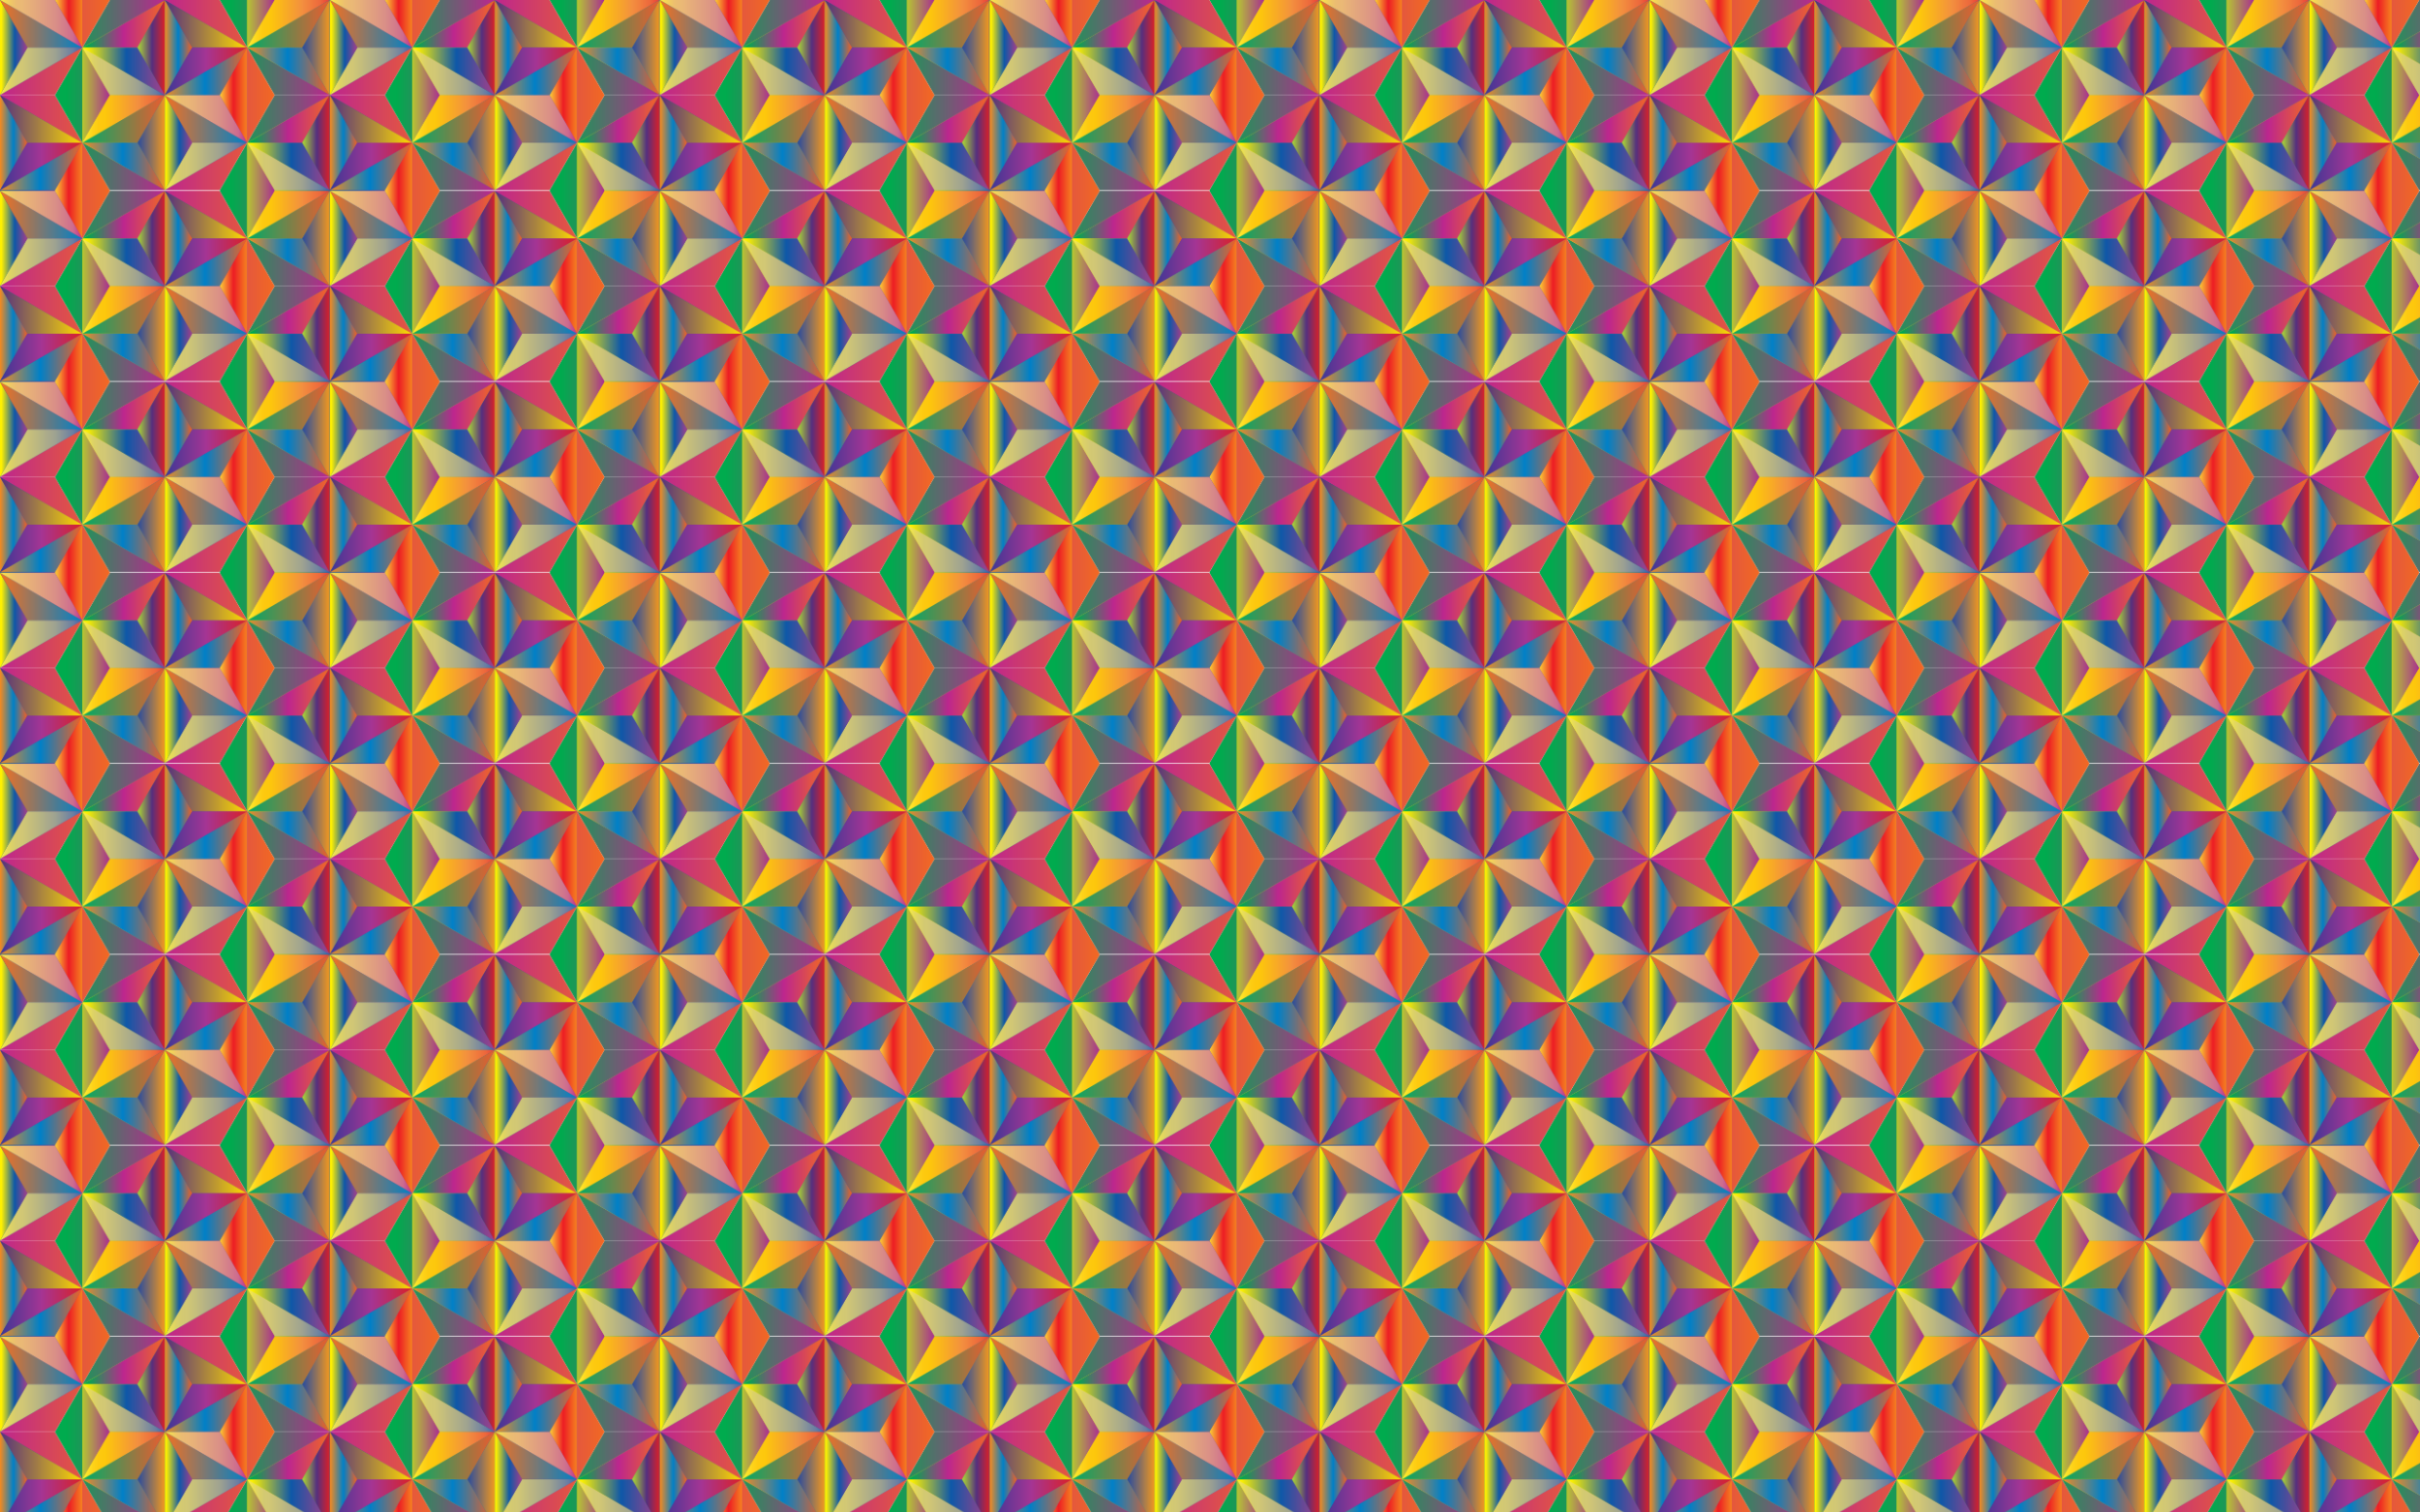
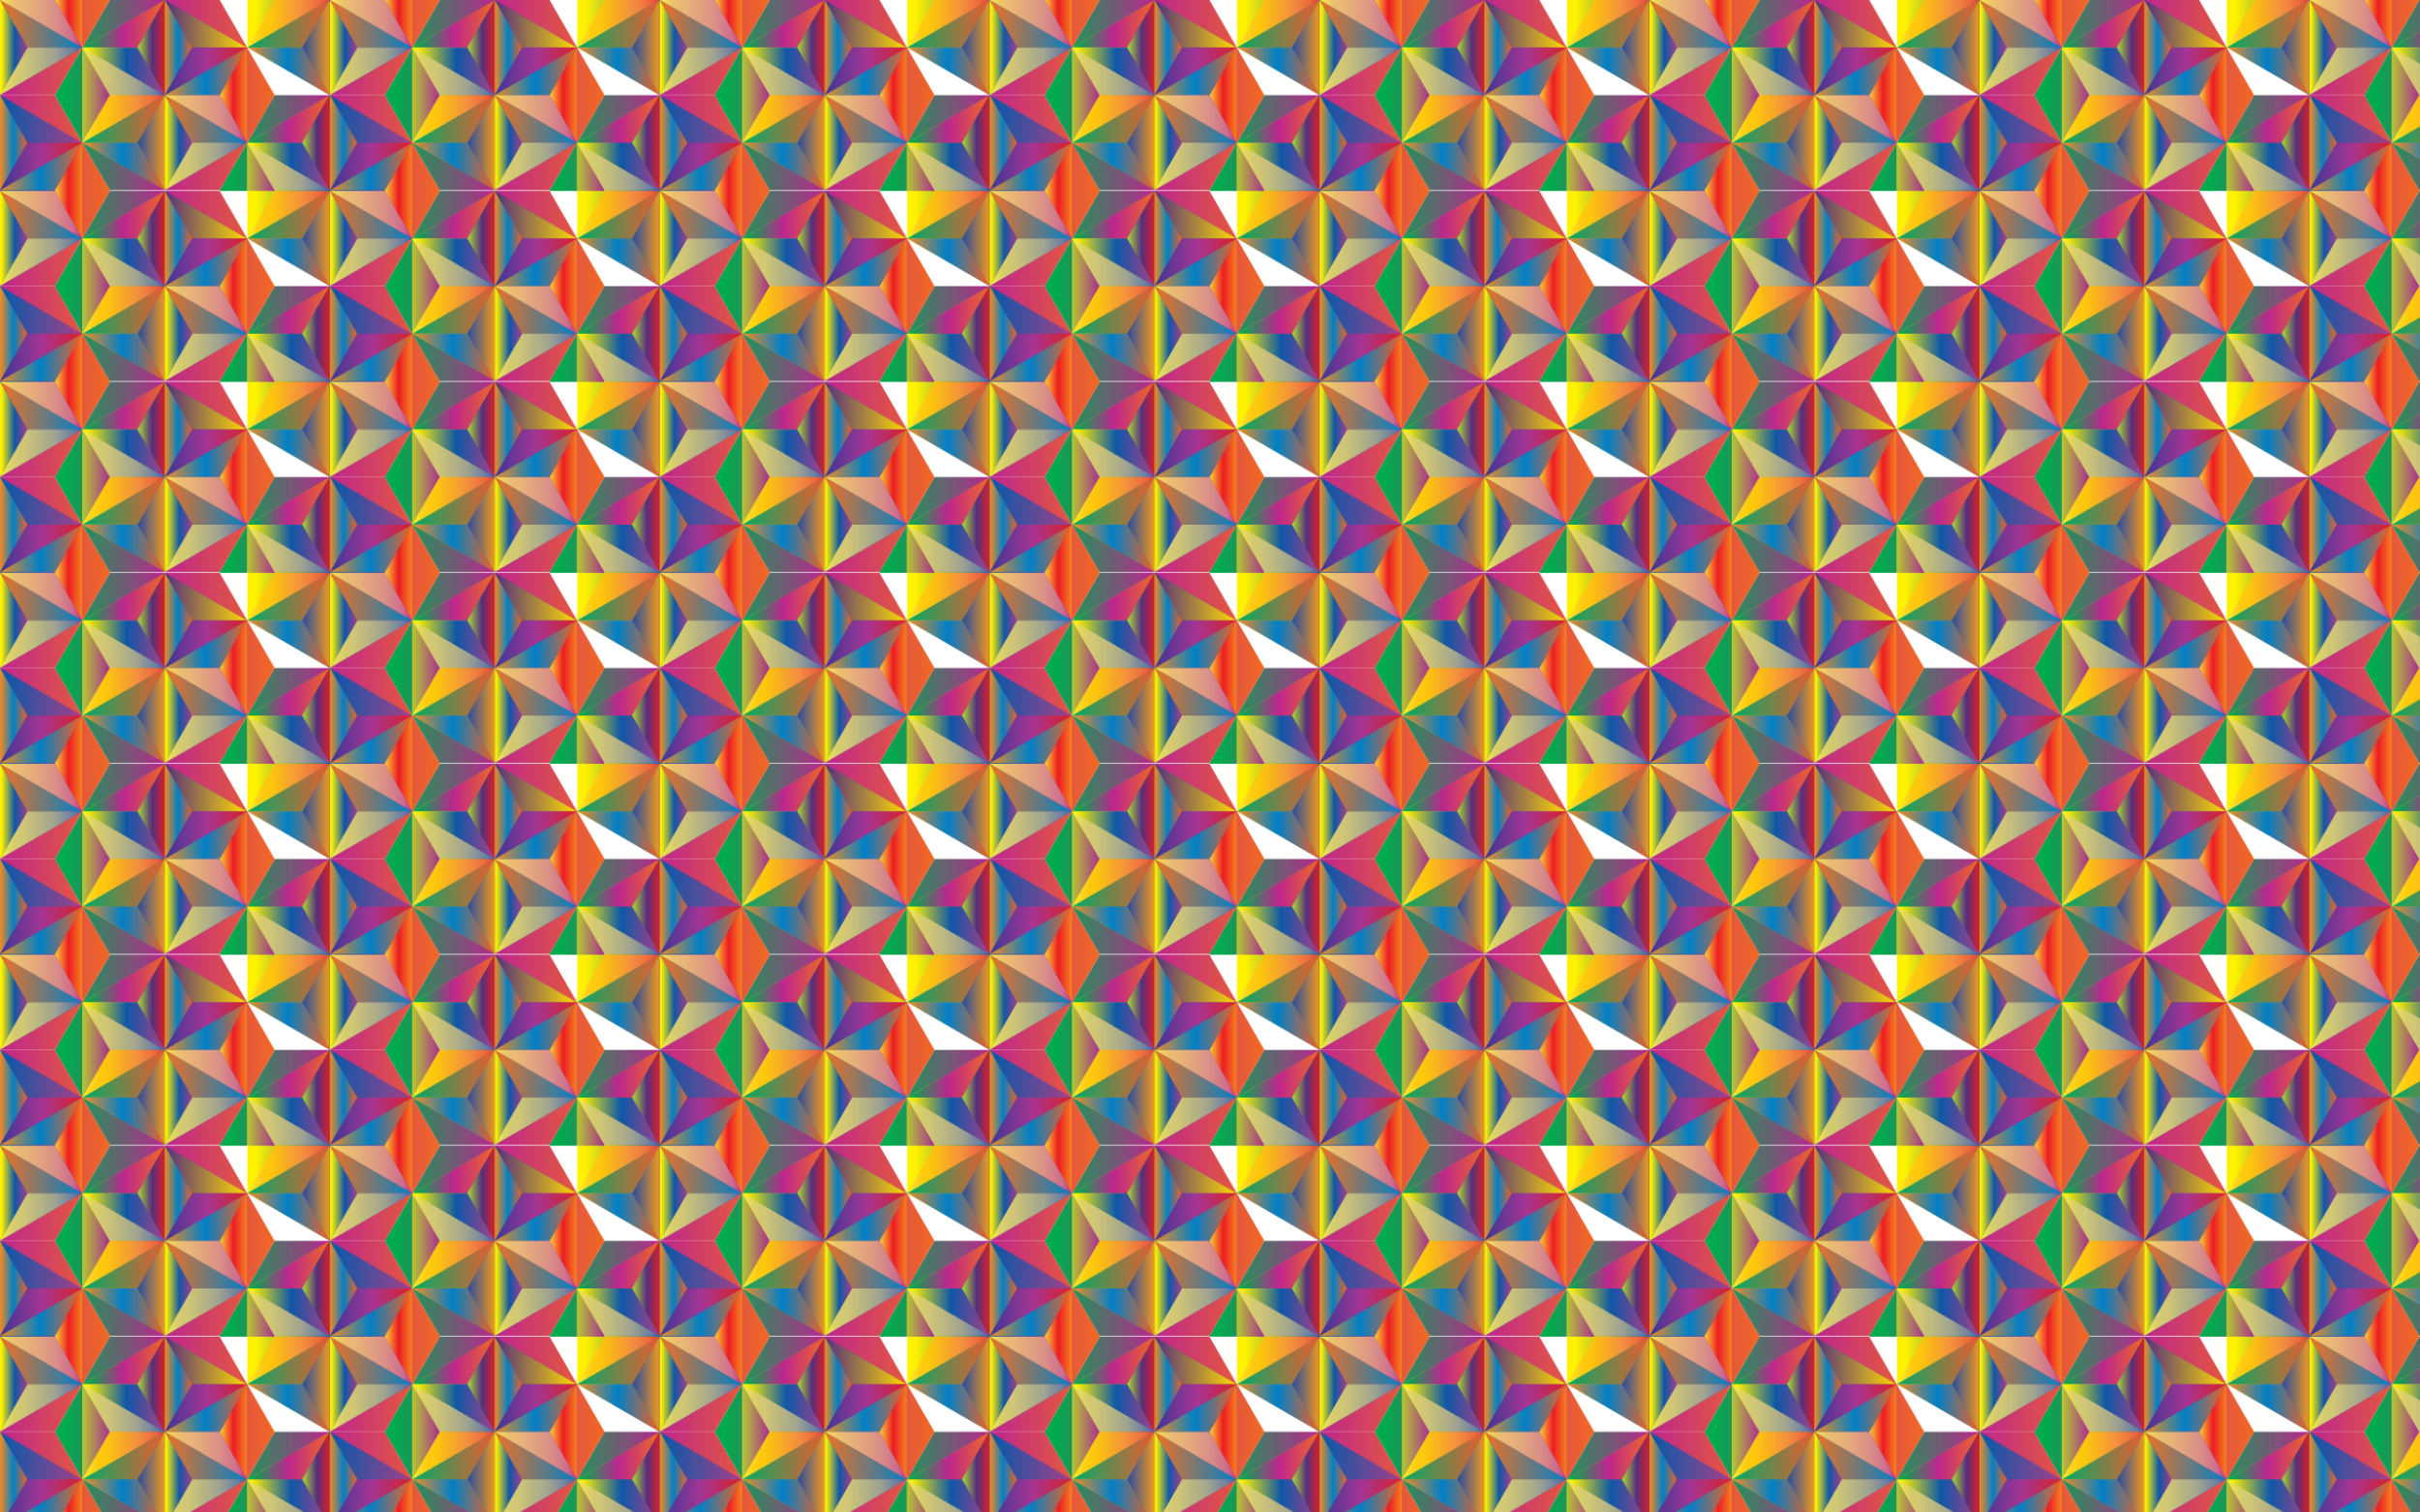
<svg xmlns="http://www.w3.org/2000/svg" version="1.1" id="Layer_1" x="0px" y="0px" viewBox="0 0 2560 1600" enable-background="new 0 0 2560 1600" xml:space="preserve">
  <pattern width="348.607" height="201.268" patternUnits="userSpaceOnUse" id="New_Pattern" viewBox="116.202 -301.903 348.607 201.268" overflow="visible">
    <g>
      <rect x="116.202" y="-301.903" fill="none" width="348.607" height="201.268" />
      <g>
        <linearGradient id="SVGID_1_" gradientUnits="userSpaceOnUse" x1="425.607" y1="-14924.698" x2="658.012" y2="-14924.698" gradientTransform="matrix(1 0 0 -1 -77 -15025.333)">
          <stop offset="0.05" style="stop-color:#00AB4E" />
          <stop offset="0.5" style="stop-color:#BD268F" />
          <stop offset="1" style="stop-color:#F26922" />
        </linearGradient>
        <polygon fill="url(#SVGID_1_)" points="581.012,-100.634 522.91,0 406.708,0 348.607,-100.634 406.708,-201.268 522.91,-201.268         " />
        <linearGradient id="SVGID_2_" gradientUnits="userSpaceOnUse" x1="454.81" y1="-14924.699" x2="628.809" y2="-14924.699" gradientTransform="matrix(1 0 0 -1 -77 -15025.333)">
          <stop offset="0.05" style="stop-color:#FFF200" />
          <stop offset="0.534" style="stop-color:#0E58A8" />
          <stop offset="1" style="stop-color:#A93E89" />
        </linearGradient>
        <polygon fill="url(#SVGID_2_)" points="551.809,-50.404 551.809,-150.863 464.809,-201.093 377.81,-150.863 377.81,-50.404      464.809,-0.175    " />
        <linearGradient id="SVGID_3_" gradientUnits="userSpaceOnUse" x1="454.81" y1="-14924.699" x2="483.81" y2="-14924.699" gradientTransform="matrix(1 0 0 -1 -77 -15025.333)">
          <stop offset="0" style="stop-color:#B5C634" />
          <stop offset="1" style="stop-color:#A92E91" />
        </linearGradient>
        <polygon fill="url(#SVGID_3_)" points="377.81,-150.863 377.81,-50.404 406.81,-100.634    " />
        <linearGradient id="SVGID_4_" gradientUnits="userSpaceOnUse" x1="454.81" y1="-14874.47" x2="541.809" y2="-14874.47" gradientTransform="matrix(1 0 0 -1 -77 -15025.333)">
          <stop offset="0.05" style="stop-color:#00AB4E" />
          <stop offset="0.5" style="stop-color:#BD268F" />
          <stop offset="1" style="stop-color:#F26922" />
        </linearGradient>
        <polygon fill="url(#SVGID_4_)" points="464.809,-100.634 464.809,-100.634 435.809,-150.863 464.809,-201.093 377.81,-150.863      435.809,-150.863    " />
        <linearGradient id="SVGID_5_" gradientUnits="userSpaceOnUse" x1="512.809" y1="-14874.47" x2="541.809" y2="-14874.47" gradientTransform="matrix(1 0 0 -1 -77 -15025.333)">
          <stop offset="0.05" style="stop-color:#A6CE39" />
          <stop offset="0.534" style="stop-color:#552F7F" />
          <stop offset="1" style="stop-color:#DA2128" />
        </linearGradient>
        <polygon fill="url(#SVGID_5_)" points="464.809,-100.634 464.809,-201.093 435.809,-150.863    " />
        <linearGradient id="SVGID_6_" gradientUnits="userSpaceOnUse" x1="454.81" y1="-14899.584" x2="541.809" y2="-14899.584" gradientTransform="matrix(1 0 0 -1 -77 -15025.333)">
          <stop offset="0" style="stop-color:#FFF33B" />
          <stop offset="0.065" style="stop-color:#EBE054" />
          <stop offset="0.133" style="stop-color:#DDD267" />
          <stop offset="0.204" style="stop-color:#D4CA72" />
          <stop offset="0.28" style="stop-color:#D1C776" />
          <stop offset="0.67" style="stop-color:#9FA391" />
          <stop offset="0.89" style="stop-color:#6A7FA4" />
          <stop offset="1" style="stop-color:#3367B1" />
        </linearGradient>
        <polygon fill="url(#SVGID_6_)" points="464.809,-100.634 464.809,-100.634 377.81,-150.863 406.81,-100.634    " />
        <linearGradient id="SVGID_7_" gradientUnits="userSpaceOnUse" x1="454.81" y1="-14899.584" x2="541.809" y2="-14899.584" gradientTransform="matrix(1 0 0 -1 -77 -15025.333)">
          <stop offset="0.05" style="stop-color:#FFF200" />
          <stop offset="0.534" style="stop-color:#0E58A8" />
          <stop offset="1" style="stop-color:#A93E89" />
        </linearGradient>
        <polygon fill="url(#SVGID_7_)" points="464.809,-100.634 435.809,-150.863 377.81,-150.863 464.809,-100.634    " />
      </g>
      <g>
        <linearGradient id="SVGID_8_" gradientUnits="userSpaceOnUse" x1="77" y1="-14924.698" x2="309.405" y2="-14924.698" gradientTransform="matrix(1 0 0 -1 -77 -15025.333)">
          <stop offset="0.05" style="stop-color:#00AB4E" />
          <stop offset="0.5" style="stop-color:#BD268F" />
          <stop offset="1" style="stop-color:#F26922" />
        </linearGradient>
        <polygon fill="url(#SVGID_8_)" points="232.405,-100.634 174.303,0 58.101,0 0,-100.634 58.101,-201.268 174.303,-201.268    " />
        <linearGradient id="SVGID_9_" gradientUnits="userSpaceOnUse" x1="106.203" y1="-14924.699" x2="280.202" y2="-14924.699" gradientTransform="matrix(1 0 0 -1 -77 -15025.333)">
          <stop offset="0.05" style="stop-color:#FFF200" />
          <stop offset="0.534" style="stop-color:#0E58A8" />
          <stop offset="1" style="stop-color:#A93E89" />
        </linearGradient>
        <polygon fill="url(#SVGID_9_)" points="203.202,-50.404 203.202,-150.863 116.202,-201.093 29.203,-150.863 29.203,-50.404      116.202,-0.175    " />
        <linearGradient id="SVGID_10_" gradientUnits="userSpaceOnUse" x1="193.202" y1="-14920.317" x2="198.262" y2="-14920.317" gradientTransform="matrix(1 0 0 -1 -77 -15025.333)">
          <stop offset="0" style="stop-color:#DA2128" />
          <stop offset="1" style="stop-color:#00A84F" />
        </linearGradient>
        <polygon fill="url(#SVGID_10_)" points="116.202,-100.634 116.202,-100.634 116.202,-100.634 116.202,-100.634 121.262,-109.397         " />
        <linearGradient id="SVGID_11_" gradientUnits="userSpaceOnUse" x1="193.202" y1="-14849.355" x2="280.202" y2="-14849.355" gradientTransform="matrix(1 0 0 -1 -77 -15025.333)">
          <stop offset="0" style="stop-color:#552F7F" />
          <stop offset="1" style="stop-color:#FFDB00" />
        </linearGradient>
-         <polygon fill="url(#SVGID_11_)" points="145.202,-150.863 203.202,-150.863 116.202,-201.093 145.202,-150.863    " />
        <linearGradient id="SVGID_12_" gradientUnits="userSpaceOnUse" x1="251.202" y1="-14924.699" x2="280.202" y2="-14924.699" gradientTransform="matrix(1 0 0 -1 -77 -15025.333)">
          <stop offset="0" style="stop-color:#FBD437" />
          <stop offset="0.506" style="stop-color:#ED1C24" />
          <stop offset="1" style="stop-color:#F58220" />
        </linearGradient>
        <polygon fill="url(#SVGID_12_)" points="174.202,-100.634 203.202,-50.404 203.202,-150.863    " />
        <linearGradient id="SVGID_13_" gradientUnits="userSpaceOnUse" x1="193.202" y1="-14874.47" x2="222.202" y2="-14874.47" gradientTransform="matrix(1 0 0 -1 -77 -15025.333)">
          <stop offset="0" style="stop-color:#F68B1F" />
          <stop offset="0.489" style="stop-color:#0080C8" />
          <stop offset="0.994" style="stop-color:#F26122" />
        </linearGradient>
        <polygon fill="url(#SVGID_13_)" points="116.202,-100.634 121.262,-109.397 145.202,-150.863 116.202,-201.093 116.202,-100.634         " />
        <linearGradient id="SVGID_14_" gradientUnits="userSpaceOnUse" x1="193.202" y1="-14899.584" x2="280.202" y2="-14899.584" gradientTransform="matrix(1 0 0 -1 -77 -15025.333)">
          <stop offset="0" style="stop-color:#00A995" />
          <stop offset="0" style="stop-color:#3C3795" />
          <stop offset="0.506" style="stop-color:#A53594" />
          <stop offset="1" style="stop-color:#DA2128" />
        </linearGradient>
        <polygon fill="url(#SVGID_14_)" points="145.202,-150.863 145.202,-150.863 121.262,-109.397 116.202,-100.634 203.202,-150.863      145.202,-150.863    " />
        <linearGradient id="SVGID_15_" gradientUnits="userSpaceOnUse" x1="193.202" y1="-14899.584" x2="280.202" y2="-14899.584" gradientTransform="matrix(1 0 0 -1 -77 -15025.333)">
          <stop offset="0" style="stop-color:#F68B1F" />
          <stop offset="0.489" style="stop-color:#0080C8" />
          <stop offset="0.994" style="stop-color:#F26122" />
        </linearGradient>
        <polygon fill="url(#SVGID_15_)" points="174.202,-100.634 203.202,-150.863 116.202,-100.634    " />
        <linearGradient id="SVGID_16_" gradientUnits="userSpaceOnUse" x1="198.262" y1="-14895.203" x2="222.202" y2="-14895.203" gradientTransform="matrix(1 0 0 -1 -77 -15025.333)">
          <stop offset="0" style="stop-color:#00AB66" />
          <stop offset="1" style="stop-color:#EC5C2F" />
        </linearGradient>
        <polygon fill="url(#SVGID_16_)" points="145.202,-150.863 121.262,-109.397 145.202,-150.863    " />
      </g>
      <g>
        <linearGradient id="SVGID_17_" gradientUnits="userSpaceOnUse" x1="425.607" y1="-14723.431" x2="658.012" y2="-14723.431" gradientTransform="matrix(1 0 0 -1 -77 -15025.333)">
          <stop offset="0.05" style="stop-color:#00AB4E" />
          <stop offset="0.5" style="stop-color:#BD268F" />
          <stop offset="1" style="stop-color:#F26922" />
        </linearGradient>
-         <polygon fill="url(#SVGID_17_)" points="581.012,-301.903 522.91,-201.268 406.708,-201.268 348.607,-301.903 406.708,-402.537      522.91,-402.537    " />
        <linearGradient id="SVGID_18_" gradientUnits="userSpaceOnUse" x1="454.81" y1="-14723.431" x2="628.809" y2="-14723.431" gradientTransform="matrix(1 0 0 -1 -77 -15025.333)">
          <stop offset="0.05" style="stop-color:#FFF200" />
          <stop offset="0.534" style="stop-color:#0E58A8" />
          <stop offset="1" style="stop-color:#A93E89" />
        </linearGradient>
        <polygon fill="url(#SVGID_18_)" points="551.809,-251.673 551.809,-352.132 464.809,-402.361 377.81,-352.132 377.81,-251.673      464.809,-201.443    " />
        <linearGradient id="SVGID_19_" gradientUnits="userSpaceOnUse" x1="454.81" y1="-14723.431" x2="483.81" y2="-14723.431" gradientTransform="matrix(1 0 0 -1 -77 -15025.333)">
          <stop offset="0" style="stop-color:#B5C634" />
          <stop offset="1" style="stop-color:#A92E91" />
        </linearGradient>
-         <polygon fill="url(#SVGID_19_)" points="377.81,-352.132 377.81,-251.673 406.81,-301.902    " />
        <linearGradient id="SVGID_20_" gradientUnits="userSpaceOnUse" x1="454.81" y1="-14773.66" x2="541.809" y2="-14773.66" gradientTransform="matrix(1 0 0 -1 -77 -15025.333)">
          <stop offset="0" style="stop-color:#F68B1F" />
          <stop offset="0.489" style="stop-color:#0080C8" />
          <stop offset="0.994" style="stop-color:#F26122" />
        </linearGradient>
        <polygon fill="url(#SVGID_20_)" points="464.809,-301.902 464.809,-301.902 435.809,-251.673 377.81,-251.673 464.809,-201.443      435.809,-251.672    " />
        <linearGradient id="SVGID_21_" gradientUnits="userSpaceOnUse" x1="512.809" y1="-14773.66" x2="541.809" y2="-14773.66" gradientTransform="matrix(1 0 0 -1 -77 -15025.333)">
          <stop offset="0" style="stop-color:#264BA0" />
          <stop offset="1" style="stop-color:#F2981F" />
        </linearGradient>
        <polygon fill="url(#SVGID_21_)" points="435.809,-251.672 464.809,-201.443 464.809,-301.902    " />
        <linearGradient id="SVGID_22_" gradientUnits="userSpaceOnUse" x1="454.81" y1="-14748.546" x2="541.809" y2="-14748.546" gradientTransform="matrix(1 0 0 -1 -77 -15025.333)">
          <stop offset="0" style="stop-color:#FFF33B" />
          <stop offset="0.04" style="stop-color:#FEE72E" />
          <stop offset="0.117" style="stop-color:#FED51B" />
          <stop offset="0.196" style="stop-color:#FDCA10" />
          <stop offset="0.281" style="stop-color:#FDC70C" />
          <stop offset="0.668" style="stop-color:#F3903F" />
          <stop offset="0.888" style="stop-color:#ED683C" />
          <stop offset="1" style="stop-color:#E93E3A" />
        </linearGradient>
        <polygon fill="url(#SVGID_22_)" points="464.809,-301.902 406.81,-301.902 377.81,-251.673 464.809,-301.902    " />
        <linearGradient id="SVGID_23_" gradientUnits="userSpaceOnUse" x1="454.81" y1="-14748.546" x2="541.809" y2="-14748.546" gradientTransform="matrix(1 0 0 -1 -77 -15025.333)">
          <stop offset="0" style="stop-color:#00AB66" />
          <stop offset="1" style="stop-color:#EC5C2F" />
        </linearGradient>
        <polygon fill="url(#SVGID_23_)" points="464.809,-301.902 464.809,-301.902 377.81,-251.673 435.809,-251.673    " />
      </g>
      <g>
        <linearGradient id="SVGID_24_" gradientUnits="userSpaceOnUse" x1="251.303" y1="-14824.065" x2="483.708" y2="-14824.065" gradientTransform="matrix(1 0 0 -1 -77 -15025.333)">
          <stop offset="0.05" style="stop-color:#00AB4E" />
          <stop offset="0.5" style="stop-color:#BD268F" />
          <stop offset="1" style="stop-color:#F26922" />
        </linearGradient>
        <polygon fill="url(#SVGID_24_)" points="406.708,-201.268 348.607,-100.634 232.405,-100.634 174.303,-201.268 232.405,-301.903      348.607,-301.903    " />
        <linearGradient id="SVGID_25_" gradientUnits="userSpaceOnUse" x1="280.506" y1="-14824.065" x2="454.505" y2="-14824.065" gradientTransform="matrix(1 0 0 -1 -77 -15025.333)">
          <stop offset="0.05" style="stop-color:#FFF200" />
          <stop offset="0.534" style="stop-color:#0E58A8" />
          <stop offset="1" style="stop-color:#A93E89" />
        </linearGradient>
        <polygon fill="url(#SVGID_25_)" points="377.506,-151.038 377.506,-251.497 290.506,-301.727 203.506,-251.497 203.506,-151.038      290.506,-100.809    " />
        <linearGradient id="SVGID_26_" gradientUnits="userSpaceOnUse" x1="280.506" y1="-14824.065" x2="309.506" y2="-14824.065" gradientTransform="matrix(1 0 0 -1 -77 -15025.333)">
          <stop offset="0" style="stop-color:#B5C634" />
          <stop offset="1" style="stop-color:#A92E91" />
        </linearGradient>
        <polygon fill="url(#SVGID_26_)" points="203.506,-251.497 203.506,-151.038 232.506,-201.268    " />
        <linearGradient id="SVGID_27_" gradientUnits="userSpaceOnUse" x1="367.506" y1="-14819.684" x2="372.565" y2="-14819.684" gradientTransform="matrix(1 0 0 -1 -77 -15025.333)">
          <stop offset="0" style="stop-color:#DA2128" />
          <stop offset="1" style="stop-color:#00A84F" />
        </linearGradient>
-         <polygon fill="url(#SVGID_27_)" points="290.506,-201.268 290.506,-201.268 290.506,-201.268 290.506,-201.268 295.565,-210.031         " />
        <linearGradient id="SVGID_28_" gradientUnits="userSpaceOnUse" x1="280.506" y1="-14874.295" x2="367.506" y2="-14874.295" gradientTransform="matrix(1 0 0 -1 -77 -15025.333)">
          <stop offset="0" style="stop-color:#F68B1F" />
          <stop offset="0.489" style="stop-color:#0080C8" />
          <stop offset="0.994" style="stop-color:#F26122" />
        </linearGradient>
        <polygon fill="url(#SVGID_28_)" points="290.506,-201.267 290.506,-201.268 261.506,-151.038 203.506,-151.038 290.506,-100.809      261.506,-151.038    " />
        <linearGradient id="SVGID_29_" gradientUnits="userSpaceOnUse" x1="367.506" y1="-14748.721" x2="454.505" y2="-14748.721" gradientTransform="matrix(1 0 0 -1 -77 -15025.333)">
          <stop offset="0" style="stop-color:#552F7F" />
          <stop offset="1" style="stop-color:#FFDB00" />
        </linearGradient>
        <polygon fill="url(#SVGID_29_)" points="319.506,-251.497 377.506,-251.497 290.506,-301.727 319.506,-251.497    " />
        <linearGradient id="SVGID_30_" gradientUnits="userSpaceOnUse" x1="280.506" y1="-14773.836" x2="367.506" y2="-14773.836" gradientTransform="matrix(1 0 0 -1 -77 -15025.333)">
          <stop offset="0.05" style="stop-color:#00AB4E" />
          <stop offset="0.5" style="stop-color:#BD268F" />
          <stop offset="1" style="stop-color:#F26922" />
        </linearGradient>
        <polygon fill="url(#SVGID_30_)" points="290.506,-201.268 290.506,-201.268 261.506,-251.497 290.506,-301.727 203.506,-251.497      261.506,-251.497    " />
        <linearGradient id="SVGID_31_" gradientUnits="userSpaceOnUse" x1="367.506" y1="-14836.622" x2="382.006" y2="-14836.622" gradientTransform="matrix(1 0 0 -1 -77 -15025.333)">
          <stop offset="0" style="stop-color:#F37121" />
          <stop offset="1" style="stop-color:#0080C8" />
        </linearGradient>
        <polygon fill="url(#SVGID_31_)" points="290.506,-201.267 290.506,-201.268 305.006,-176.153 290.506,-201.268 290.506,-201.268         " />
        <linearGradient id="SVGID_32_" gradientUnits="userSpaceOnUse" x1="425.505" y1="-14824.065" x2="454.505" y2="-14824.065" gradientTransform="matrix(1 0 0 -1 -77 -15025.333)">
          <stop offset="0" style="stop-color:#FBD437" />
          <stop offset="0.506" style="stop-color:#ED1C24" />
          <stop offset="1" style="stop-color:#F58220" />
        </linearGradient>
        <polygon fill="url(#SVGID_32_)" points="348.506,-201.268 377.506,-151.038 377.506,-251.497    " />
        <linearGradient id="SVGID_33_" gradientUnits="userSpaceOnUse" x1="367.506" y1="-14899.409" x2="454.505" y2="-14899.409" gradientTransform="matrix(1 0 0 -1 -77 -15025.333)">
          <stop offset="0" style="stop-color:#FFF33B" />
          <stop offset="0.065" style="stop-color:#EBE054" />
          <stop offset="0.133" style="stop-color:#DDD267" />
          <stop offset="0.204" style="stop-color:#D4CA72" />
          <stop offset="0.28" style="stop-color:#D1C776" />
          <stop offset="0.67" style="stop-color:#9FA391" />
          <stop offset="0.89" style="stop-color:#6A7FA4" />
          <stop offset="1" style="stop-color:#3367B1" />
        </linearGradient>
        <polygon fill="url(#SVGID_33_)" points="319.506,-151.038 290.506,-100.809 377.506,-151.038 319.506,-151.038    " />
        <linearGradient id="SVGID_34_" gradientUnits="userSpaceOnUse" x1="338.506" y1="-14773.835" x2="367.506" y2="-14773.835" gradientTransform="matrix(1 0 0 -1 -77 -15025.333)">
          <stop offset="0.05" style="stop-color:#A6CE39" />
          <stop offset="0.534" style="stop-color:#552F7F" />
          <stop offset="1" style="stop-color:#DA2128" />
        </linearGradient>
        <polygon fill="url(#SVGID_34_)" points="290.506,-201.268 290.506,-301.727 261.506,-251.497    " />
        <linearGradient id="SVGID_35_" gradientUnits="userSpaceOnUse" x1="367.506" y1="-14773.836" x2="396.506" y2="-14773.836" gradientTransform="matrix(1 0 0 -1 -77 -15025.333)">
          <stop offset="0" style="stop-color:#F68B1F" />
          <stop offset="0.489" style="stop-color:#0080C8" />
          <stop offset="0.994" style="stop-color:#F26122" />
        </linearGradient>
        <polygon fill="url(#SVGID_35_)" points="290.506,-201.268 295.565,-210.031 319.506,-251.497 290.506,-301.727 290.506,-201.268         " />
        <linearGradient id="SVGID_36_" gradientUnits="userSpaceOnUse" x1="367.506" y1="-14798.95" x2="454.505" y2="-14798.95" gradientTransform="matrix(1 0 0 -1 -77 -15025.333)">
          <stop offset="0" style="stop-color:#00A995" />
          <stop offset="0" style="stop-color:#3C3795" />
          <stop offset="0.506" style="stop-color:#A53594" />
          <stop offset="1" style="stop-color:#DA2128" />
        </linearGradient>
        <polygon fill="url(#SVGID_36_)" points="319.506,-251.497 319.506,-251.497 295.565,-210.031 290.506,-201.268 377.506,-251.497      319.506,-251.497    " />
        <linearGradient id="SVGID_37_" gradientUnits="userSpaceOnUse" x1="367.506" y1="-14798.95" x2="454.505" y2="-14798.95" gradientTransform="matrix(1 0 0 -1 -77 -15025.333)">
          <stop offset="0" style="stop-color:#F68B1F" />
          <stop offset="0.489" style="stop-color:#0080C8" />
          <stop offset="0.994" style="stop-color:#F26122" />
        </linearGradient>
        <polygon fill="url(#SVGID_37_)" points="348.506,-201.268 377.506,-251.497 290.506,-201.268    " />
        <linearGradient id="SVGID_38_" gradientUnits="userSpaceOnUse" x1="372.565" y1="-14794.568" x2="396.506" y2="-14794.568" gradientTransform="matrix(1 0 0 -1 -77 -15025.333)">
          <stop offset="0" style="stop-color:#00AB66" />
          <stop offset="1" style="stop-color:#EC5C2F" />
        </linearGradient>
        <polygon fill="url(#SVGID_38_)" points="319.506,-251.497 295.565,-210.031 319.506,-251.497    " />
        <linearGradient id="SVGID_39_" gradientUnits="userSpaceOnUse" x1="367.506" y1="-14824.065" x2="367.506" y2="-14824.065" gradientTransform="matrix(1 0 0 -1 -77 -15025.333)">
          <stop offset="0.05" style="stop-color:#FFF200" />
          <stop offset="0.534" style="stop-color:#0E58A8" />
          <stop offset="1" style="stop-color:#A93E89" />
        </linearGradient>
        <polygon fill="url(#SVGID_39_)" points="290.506,-201.268 290.506,-201.268 290.506,-201.268    " />
        <linearGradient id="SVGID_40_" gradientUnits="userSpaceOnUse" x1="367.506" y1="-14824.065" x2="367.506" y2="-14824.065" gradientTransform="matrix(1 0 0 -1 -77 -15025.333)">
          <stop offset="0.05" style="stop-color:#A6CE39" />
          <stop offset="0.534" style="stop-color:#552F7F" />
          <stop offset="1" style="stop-color:#DA2128" />
        </linearGradient>
        <polygon fill="url(#SVGID_40_)" points="290.506,-201.268 290.506,-201.268 290.506,-201.268    " />
        <linearGradient id="SVGID_41_" gradientUnits="userSpaceOnUse" x1="280.506" y1="-14798.95" x2="367.506" y2="-14798.95" gradientTransform="matrix(1 0 0 -1 -77 -15025.333)">
          <stop offset="0" style="stop-color:#FFF33B" />
          <stop offset="0.065" style="stop-color:#EBE054" />
          <stop offset="0.133" style="stop-color:#DDD267" />
          <stop offset="0.204" style="stop-color:#D4CA72" />
          <stop offset="0.28" style="stop-color:#D1C776" />
          <stop offset="0.67" style="stop-color:#9FA391" />
          <stop offset="0.89" style="stop-color:#6A7FA4" />
          <stop offset="1" style="stop-color:#3367B1" />
        </linearGradient>
        <polygon fill="url(#SVGID_41_)" points="290.506,-201.268 290.506,-201.268 203.506,-251.497 232.506,-201.268    " />
        <linearGradient id="SVGID_42_" gradientUnits="userSpaceOnUse" x1="280.506" y1="-14798.95" x2="367.506" y2="-14798.95" gradientTransform="matrix(1 0 0 -1 -77 -15025.333)">
          <stop offset="0.05" style="stop-color:#FFF200" />
          <stop offset="0.534" style="stop-color:#0E58A8" />
          <stop offset="1" style="stop-color:#A93E89" />
        </linearGradient>
        <polygon fill="url(#SVGID_42_)" points="290.506,-201.268 261.506,-251.497 203.506,-251.497 290.506,-201.268    " />
        <linearGradient id="SVGID_43_" gradientUnits="userSpaceOnUse" x1="338.506" y1="-14874.295" x2="367.506" y2="-14874.295" gradientTransform="matrix(1 0 0 -1 -77 -15025.333)">
          <stop offset="0" style="stop-color:#264BA0" />
          <stop offset="1" style="stop-color:#F2981F" />
        </linearGradient>
        <polygon fill="url(#SVGID_43_)" points="261.506,-151.038 290.506,-100.809 290.506,-201.267    " />
        <linearGradient id="SVGID_44_" gradientUnits="userSpaceOnUse" x1="367.506" y1="-14874.295" x2="396.506" y2="-14874.295" gradientTransform="matrix(1 0 0 -1 -77 -15025.333)">
          <stop offset="0.05" style="stop-color:#FFF200" />
          <stop offset="0.534" style="stop-color:#0E58A8" />
          <stop offset="1" style="stop-color:#A93E89" />
        </linearGradient>
        <polygon fill="url(#SVGID_44_)" points="305.006,-176.153 290.506,-201.268 290.506,-201.267 290.506,-100.809 319.506,-151.038         " />
        <linearGradient id="SVGID_45_" gradientUnits="userSpaceOnUse" x1="367.506" y1="-14849.18" x2="454.505" y2="-14849.18" gradientTransform="matrix(1 0 0 -1 -77 -15025.333)">
          <stop offset="0" style="stop-color:#F37121" />
          <stop offset="1" style="stop-color:#0080C8" />
        </linearGradient>
        <polygon fill="url(#SVGID_45_)" points="305.006,-176.153 319.506,-151.039 319.506,-151.038 319.506,-151.038 377.506,-151.038      290.506,-201.268    " />
        <linearGradient id="SVGID_46_" gradientUnits="userSpaceOnUse" x1="367.506" y1="-14849.18" x2="454.505" y2="-14849.18" gradientTransform="matrix(1 0 0 -1 -77 -15025.333)">
          <stop offset="0" style="stop-color:#FFF33B" />
          <stop offset="0.066" style="stop-color:#F6D955" />
          <stop offset="0.135" style="stop-color:#EFC768" />
          <stop offset="0.205" style="stop-color:#EBBC73" />
          <stop offset="0.28" style="stop-color:#EAB877" />
          <stop offset="0.67" style="stop-color:#DA9087" />
          <stop offset="0.89" style="stop-color:#CD6C8F" />
          <stop offset="1" style="stop-color:#BE2F92" />
        </linearGradient>
        <polygon fill="url(#SVGID_46_)" points="290.506,-201.268 377.506,-151.038 348.506,-201.268    " />
        <linearGradient id="SVGID_47_" gradientUnits="userSpaceOnUse" x1="382.006" y1="-14861.737" x2="396.506" y2="-14861.737" gradientTransform="matrix(1 0 0 -1 -77 -15025.333)">
          <stop offset="0" style="stop-color:#264BA0" />
          <stop offset="1" style="stop-color:#F2981F" />
        </linearGradient>
        <polygon fill="url(#SVGID_47_)" points="319.506,-151.039 305.006,-176.153 319.506,-151.038    " />
        <linearGradient id="SVGID_48_" gradientUnits="userSpaceOnUse" x1="280.506" y1="-14849.18" x2="367.506" y2="-14849.18" gradientTransform="matrix(1 0 0 -1 -77 -15025.333)">
          <stop offset="0" style="stop-color:#FFF33B" />
          <stop offset="0.04" style="stop-color:#FEE72E" />
          <stop offset="0.117" style="stop-color:#FED51B" />
          <stop offset="0.196" style="stop-color:#FDCA10" />
          <stop offset="0.281" style="stop-color:#FDC70C" />
          <stop offset="0.668" style="stop-color:#F3903F" />
          <stop offset="0.888" style="stop-color:#ED683C" />
          <stop offset="1" style="stop-color:#E93E3A" />
        </linearGradient>
        <polygon fill="url(#SVGID_48_)" points="290.506,-201.268 232.506,-201.268 203.506,-151.038 290.506,-201.268    " />
        <linearGradient id="SVGID_49_" gradientUnits="userSpaceOnUse" x1="367.506" y1="-14824.065" x2="367.506" y2="-14824.065" gradientTransform="matrix(1 0 0 -1 -77 -15025.333)">
          <stop offset="0" style="stop-color:#FFF166" />
          <stop offset="0.078" style="stop-color:#F0E660" />
          <stop offset="0.176" style="stop-color:#E5DD5B" />
          <stop offset="0.28" style="stop-color:#E1DA59" />
          <stop offset="0.67" style="stop-color:#24B34B" />
          <stop offset="0.89" style="stop-color:#21777E" />
          <stop offset="1" style="stop-color:#2E3192" />
        </linearGradient>
        <polygon fill="url(#SVGID_49_)" points="290.506,-201.268 290.506,-201.268 290.506,-201.268    " />
        <linearGradient id="SVGID_50_" gradientUnits="userSpaceOnUse" x1="280.506" y1="-14849.18" x2="367.506" y2="-14849.18" gradientTransform="matrix(1 0 0 -1 -77 -15025.333)">
          <stop offset="0" style="stop-color:#00AB66" />
          <stop offset="1" style="stop-color:#EC5C2F" />
        </linearGradient>
        <polygon fill="url(#SVGID_50_)" points="290.506,-201.268 290.506,-201.268 203.506,-151.038 261.506,-151.038    " />
        <linearGradient id="SVGID_51_" gradientUnits="userSpaceOnUse" x1="367.506" y1="-14824.065" x2="367.506" y2="-14824.065" gradientTransform="matrix(1 0 0 -1 -77 -15025.333)">
          <stop offset="0" style="stop-color:#FFF33B" />
          <stop offset="0.04" style="stop-color:#FEE72E" />
          <stop offset="0.117" style="stop-color:#FED51B" />
          <stop offset="0.196" style="stop-color:#FDCA10" />
          <stop offset="0.281" style="stop-color:#FDC70C" />
          <stop offset="0.668" style="stop-color:#F3903F" />
          <stop offset="0.888" style="stop-color:#ED683C" />
          <stop offset="1" style="stop-color:#E93E3A" />
        </linearGradient>
        <polygon fill="url(#SVGID_51_)" points="290.506,-201.268 290.506,-201.268 290.506,-201.268    " />
      </g>
      <g>
        <linearGradient id="SVGID_52_" gradientUnits="userSpaceOnUse" x1="77" y1="-14723.431" x2="309.405" y2="-14723.431" gradientTransform="matrix(1 0 0 -1 -77 -15025.333)">
          <stop offset="0.05" style="stop-color:#00AB4E" />
          <stop offset="0.5" style="stop-color:#BD268F" />
          <stop offset="1" style="stop-color:#F26922" />
        </linearGradient>
        <polygon fill="url(#SVGID_52_)" points="232.405,-301.903 174.303,-201.268 58.101,-201.268 0,-301.903 58.101,-402.537      174.303,-402.537    " />
        <linearGradient id="SVGID_53_" gradientUnits="userSpaceOnUse" x1="106.203" y1="-14723.431" x2="280.202" y2="-14723.431" gradientTransform="matrix(1 0 0 -1 -77 -15025.333)">
          <stop offset="0.05" style="stop-color:#FFF200" />
          <stop offset="0.534" style="stop-color:#0E58A8" />
          <stop offset="1" style="stop-color:#A93E89" />
        </linearGradient>
        <polygon fill="url(#SVGID_53_)" points="203.202,-251.673 203.202,-352.132 116.202,-402.361 29.203,-352.132 29.203,-251.673      116.202,-201.443    " />
        <linearGradient id="SVGID_54_" gradientUnits="userSpaceOnUse" x1="193.202" y1="-14735.988" x2="207.702" y2="-14735.988" gradientTransform="matrix(1 0 0 -1 -77 -15025.333)">
          <stop offset="0" style="stop-color:#F37121" />
          <stop offset="1" style="stop-color:#0080C8" />
        </linearGradient>
        <polygon fill="url(#SVGID_54_)" points="116.202,-301.902 116.202,-301.902 130.702,-276.787 116.202,-301.902 116.202,-301.902         " />
        <linearGradient id="SVGID_55_" gradientUnits="userSpaceOnUse" x1="251.202" y1="-14723.431" x2="280.202" y2="-14723.431" gradientTransform="matrix(1 0 0 -1 -77 -15025.333)">
          <stop offset="0" style="stop-color:#FBD437" />
          <stop offset="0.506" style="stop-color:#ED1C24" />
          <stop offset="1" style="stop-color:#F58220" />
        </linearGradient>
        <polygon fill="url(#SVGID_55_)" points="174.202,-301.902 203.202,-251.673 203.202,-352.132    " />
        <linearGradient id="SVGID_56_" gradientUnits="userSpaceOnUse" x1="193.202" y1="-14798.774" x2="280.202" y2="-14798.774" gradientTransform="matrix(1 0 0 -1 -77 -15025.333)">
          <stop offset="0" style="stop-color:#FFF33B" />
          <stop offset="0.065" style="stop-color:#EBE054" />
          <stop offset="0.133" style="stop-color:#DDD267" />
          <stop offset="0.204" style="stop-color:#D4CA72" />
          <stop offset="0.28" style="stop-color:#D1C776" />
          <stop offset="0.67" style="stop-color:#9FA391" />
          <stop offset="0.89" style="stop-color:#6A7FA4" />
          <stop offset="1" style="stop-color:#3367B1" />
        </linearGradient>
        <polygon fill="url(#SVGID_56_)" points="145.202,-251.673 116.202,-201.443 203.202,-251.673 145.202,-251.673    " />
        <linearGradient id="SVGID_57_" gradientUnits="userSpaceOnUse" x1="193.202" y1="-14773.66" x2="222.202" y2="-14773.66" gradientTransform="matrix(1 0 0 -1 -77 -15025.333)">
          <stop offset="0.05" style="stop-color:#FFF200" />
          <stop offset="0.534" style="stop-color:#0E58A8" />
          <stop offset="1" style="stop-color:#A93E89" />
        </linearGradient>
        <polygon fill="url(#SVGID_57_)" points="130.702,-276.787 116.202,-301.902 116.202,-301.902 116.202,-201.443 145.202,-251.673         " />
        <linearGradient id="SVGID_58_" gradientUnits="userSpaceOnUse" x1="193.202" y1="-14748.546" x2="280.202" y2="-14748.546" gradientTransform="matrix(1 0 0 -1 -77 -15025.333)">
          <stop offset="0" style="stop-color:#F37121" />
          <stop offset="1" style="stop-color:#0080C8" />
        </linearGradient>
        <polygon fill="url(#SVGID_58_)" points="130.702,-276.787 145.202,-251.673 145.202,-251.673 145.202,-251.673 203.202,-251.673      116.202,-301.902    " />
        <linearGradient id="SVGID_59_" gradientUnits="userSpaceOnUse" x1="193.202" y1="-14748.546" x2="280.202" y2="-14748.546" gradientTransform="matrix(1 0 0 -1 -77 -15025.333)">
          <stop offset="0" style="stop-color:#FFF33B" />
          <stop offset="0.066" style="stop-color:#F6D955" />
          <stop offset="0.135" style="stop-color:#EFC768" />
          <stop offset="0.205" style="stop-color:#EBBC73" />
          <stop offset="0.28" style="stop-color:#EAB877" />
          <stop offset="0.67" style="stop-color:#DA9087" />
          <stop offset="0.89" style="stop-color:#CD6C8F" />
          <stop offset="1" style="stop-color:#BE2F92" />
        </linearGradient>
        <polygon fill="url(#SVGID_59_)" points="116.202,-301.902 203.202,-251.673 174.202,-301.902    " />
        <linearGradient id="SVGID_60_" gradientUnits="userSpaceOnUse" x1="207.702" y1="-14761.103" x2="222.202" y2="-14761.103" gradientTransform="matrix(1 0 0 -1 -77 -15025.333)">
          <stop offset="0" style="stop-color:#264BA0" />
          <stop offset="1" style="stop-color:#F2981F" />
        </linearGradient>
        <polygon fill="url(#SVGID_60_)" points="145.202,-251.673 130.702,-276.787 145.202,-251.673    " />
      </g>
    </g>
  </pattern>
  <rect fill="url(#New_Pattern)" width="2560" height="1600" />
</svg>